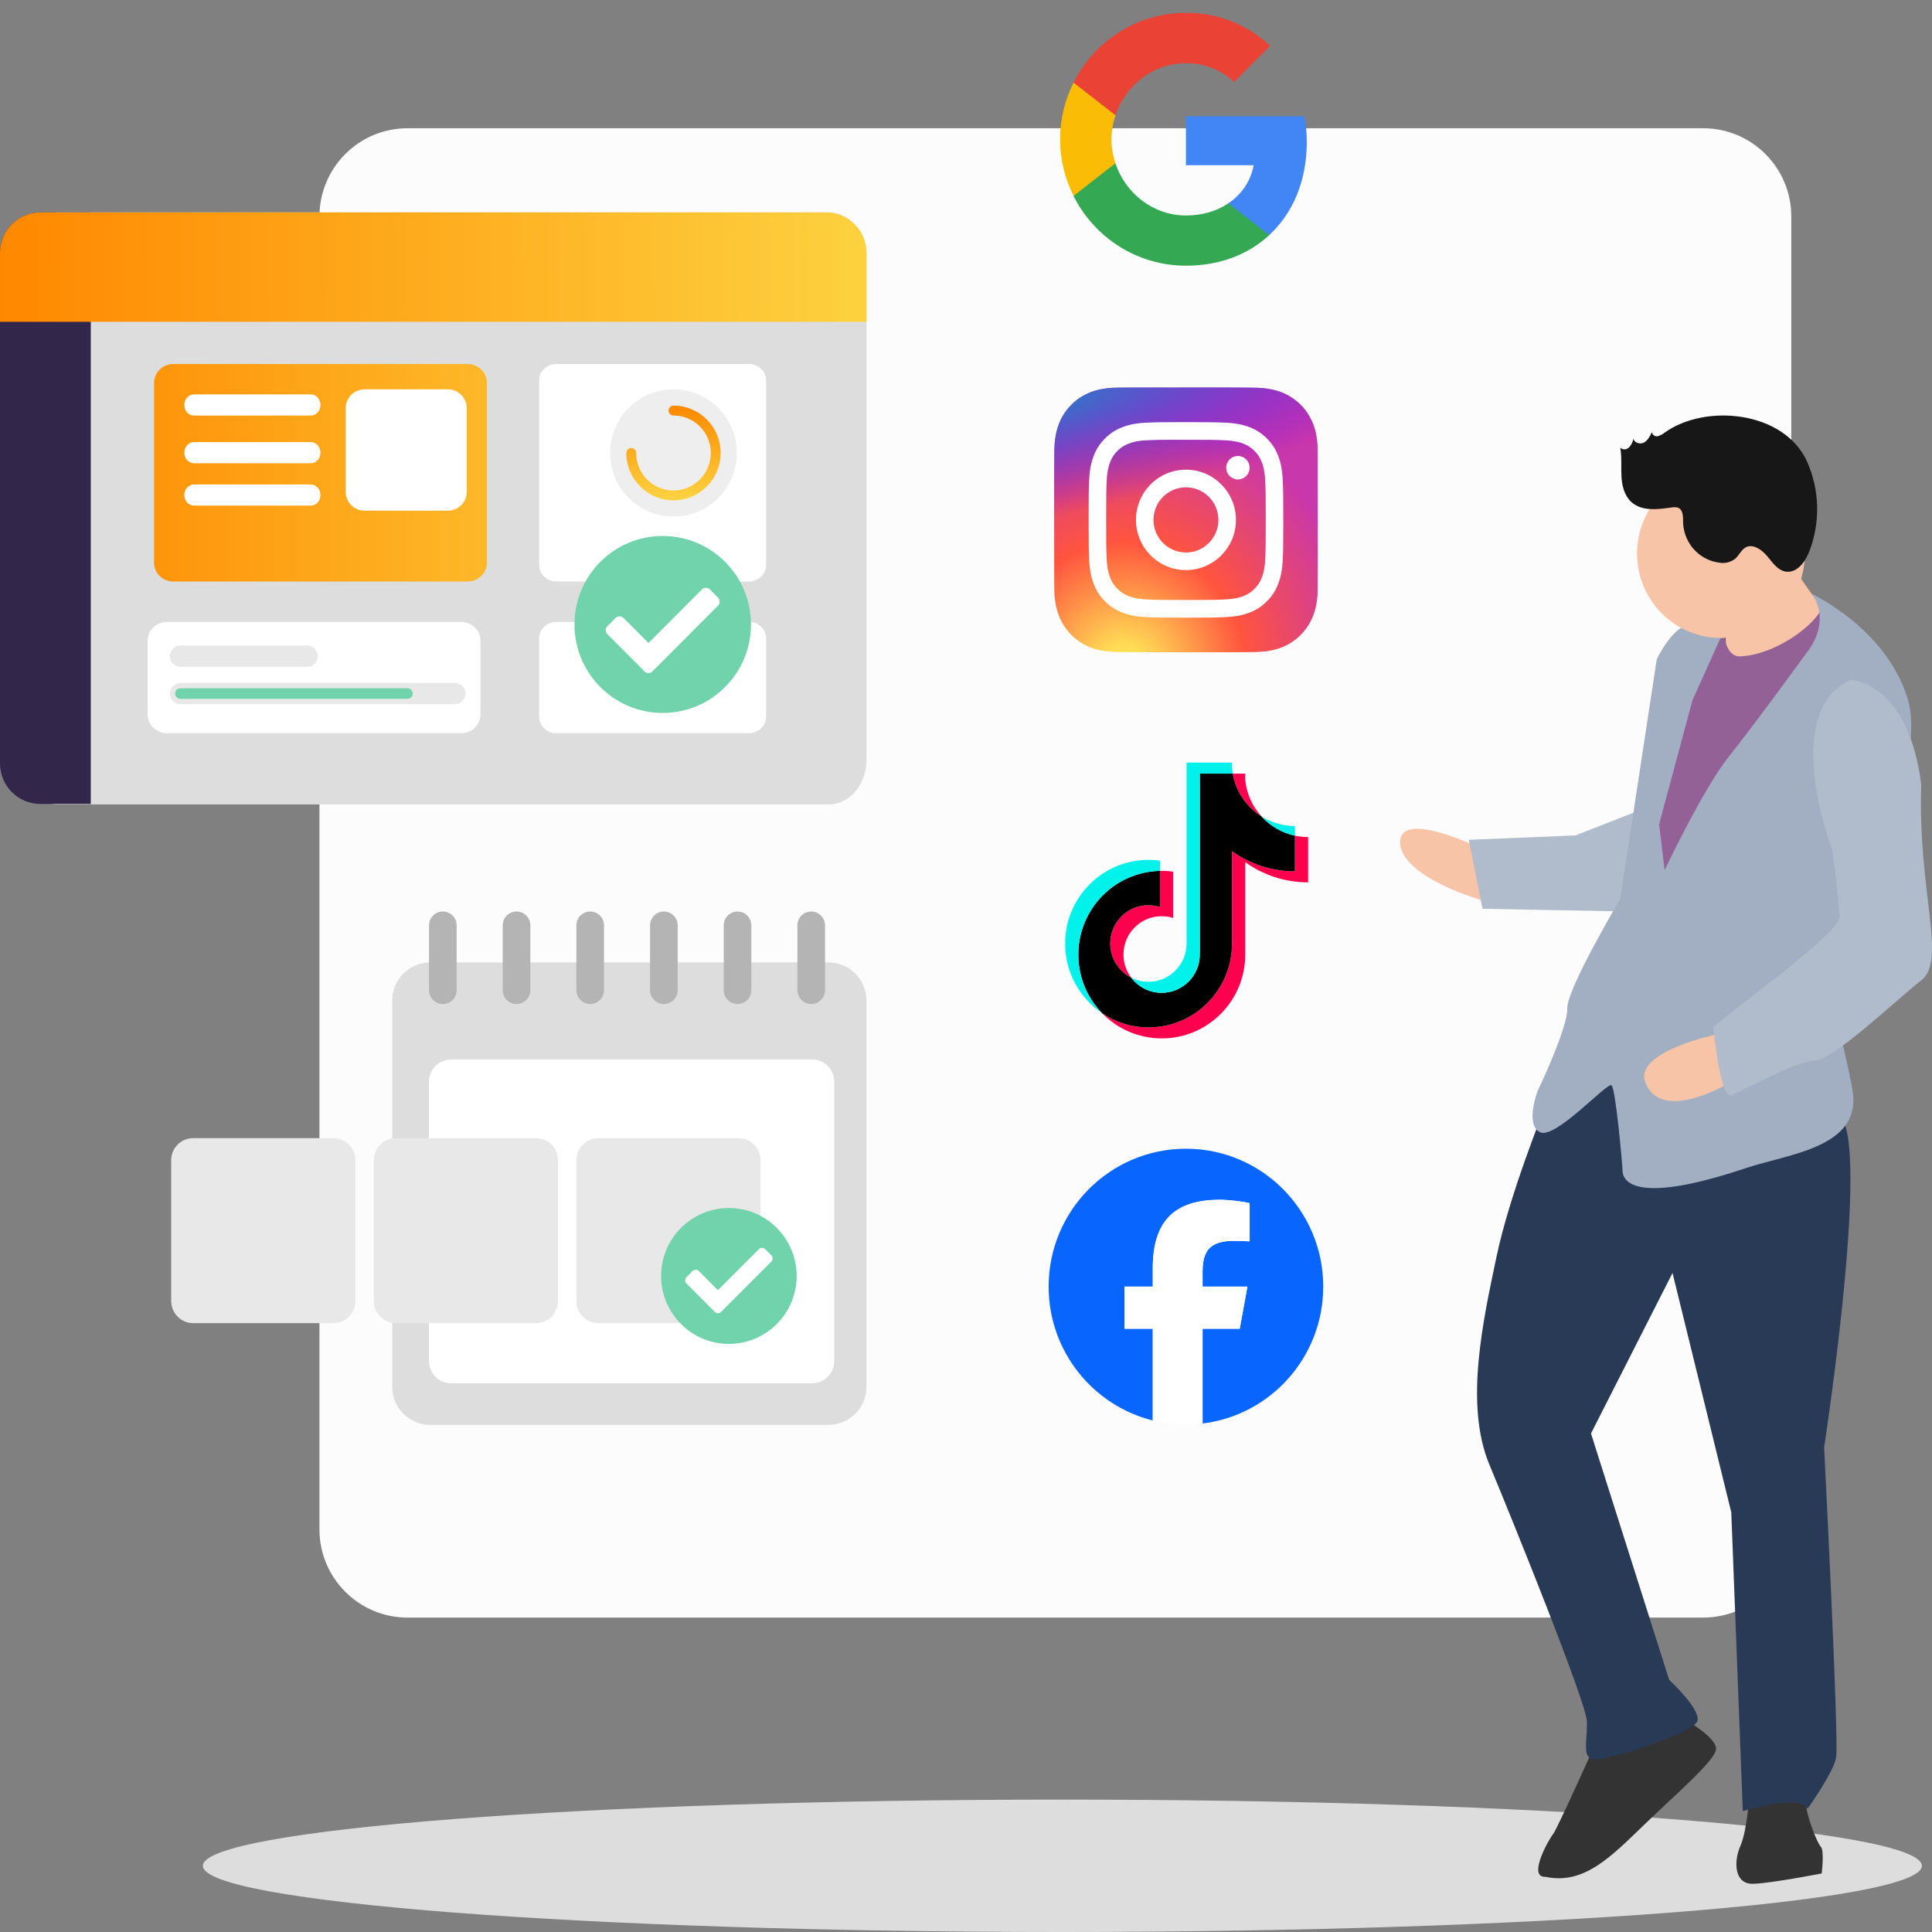
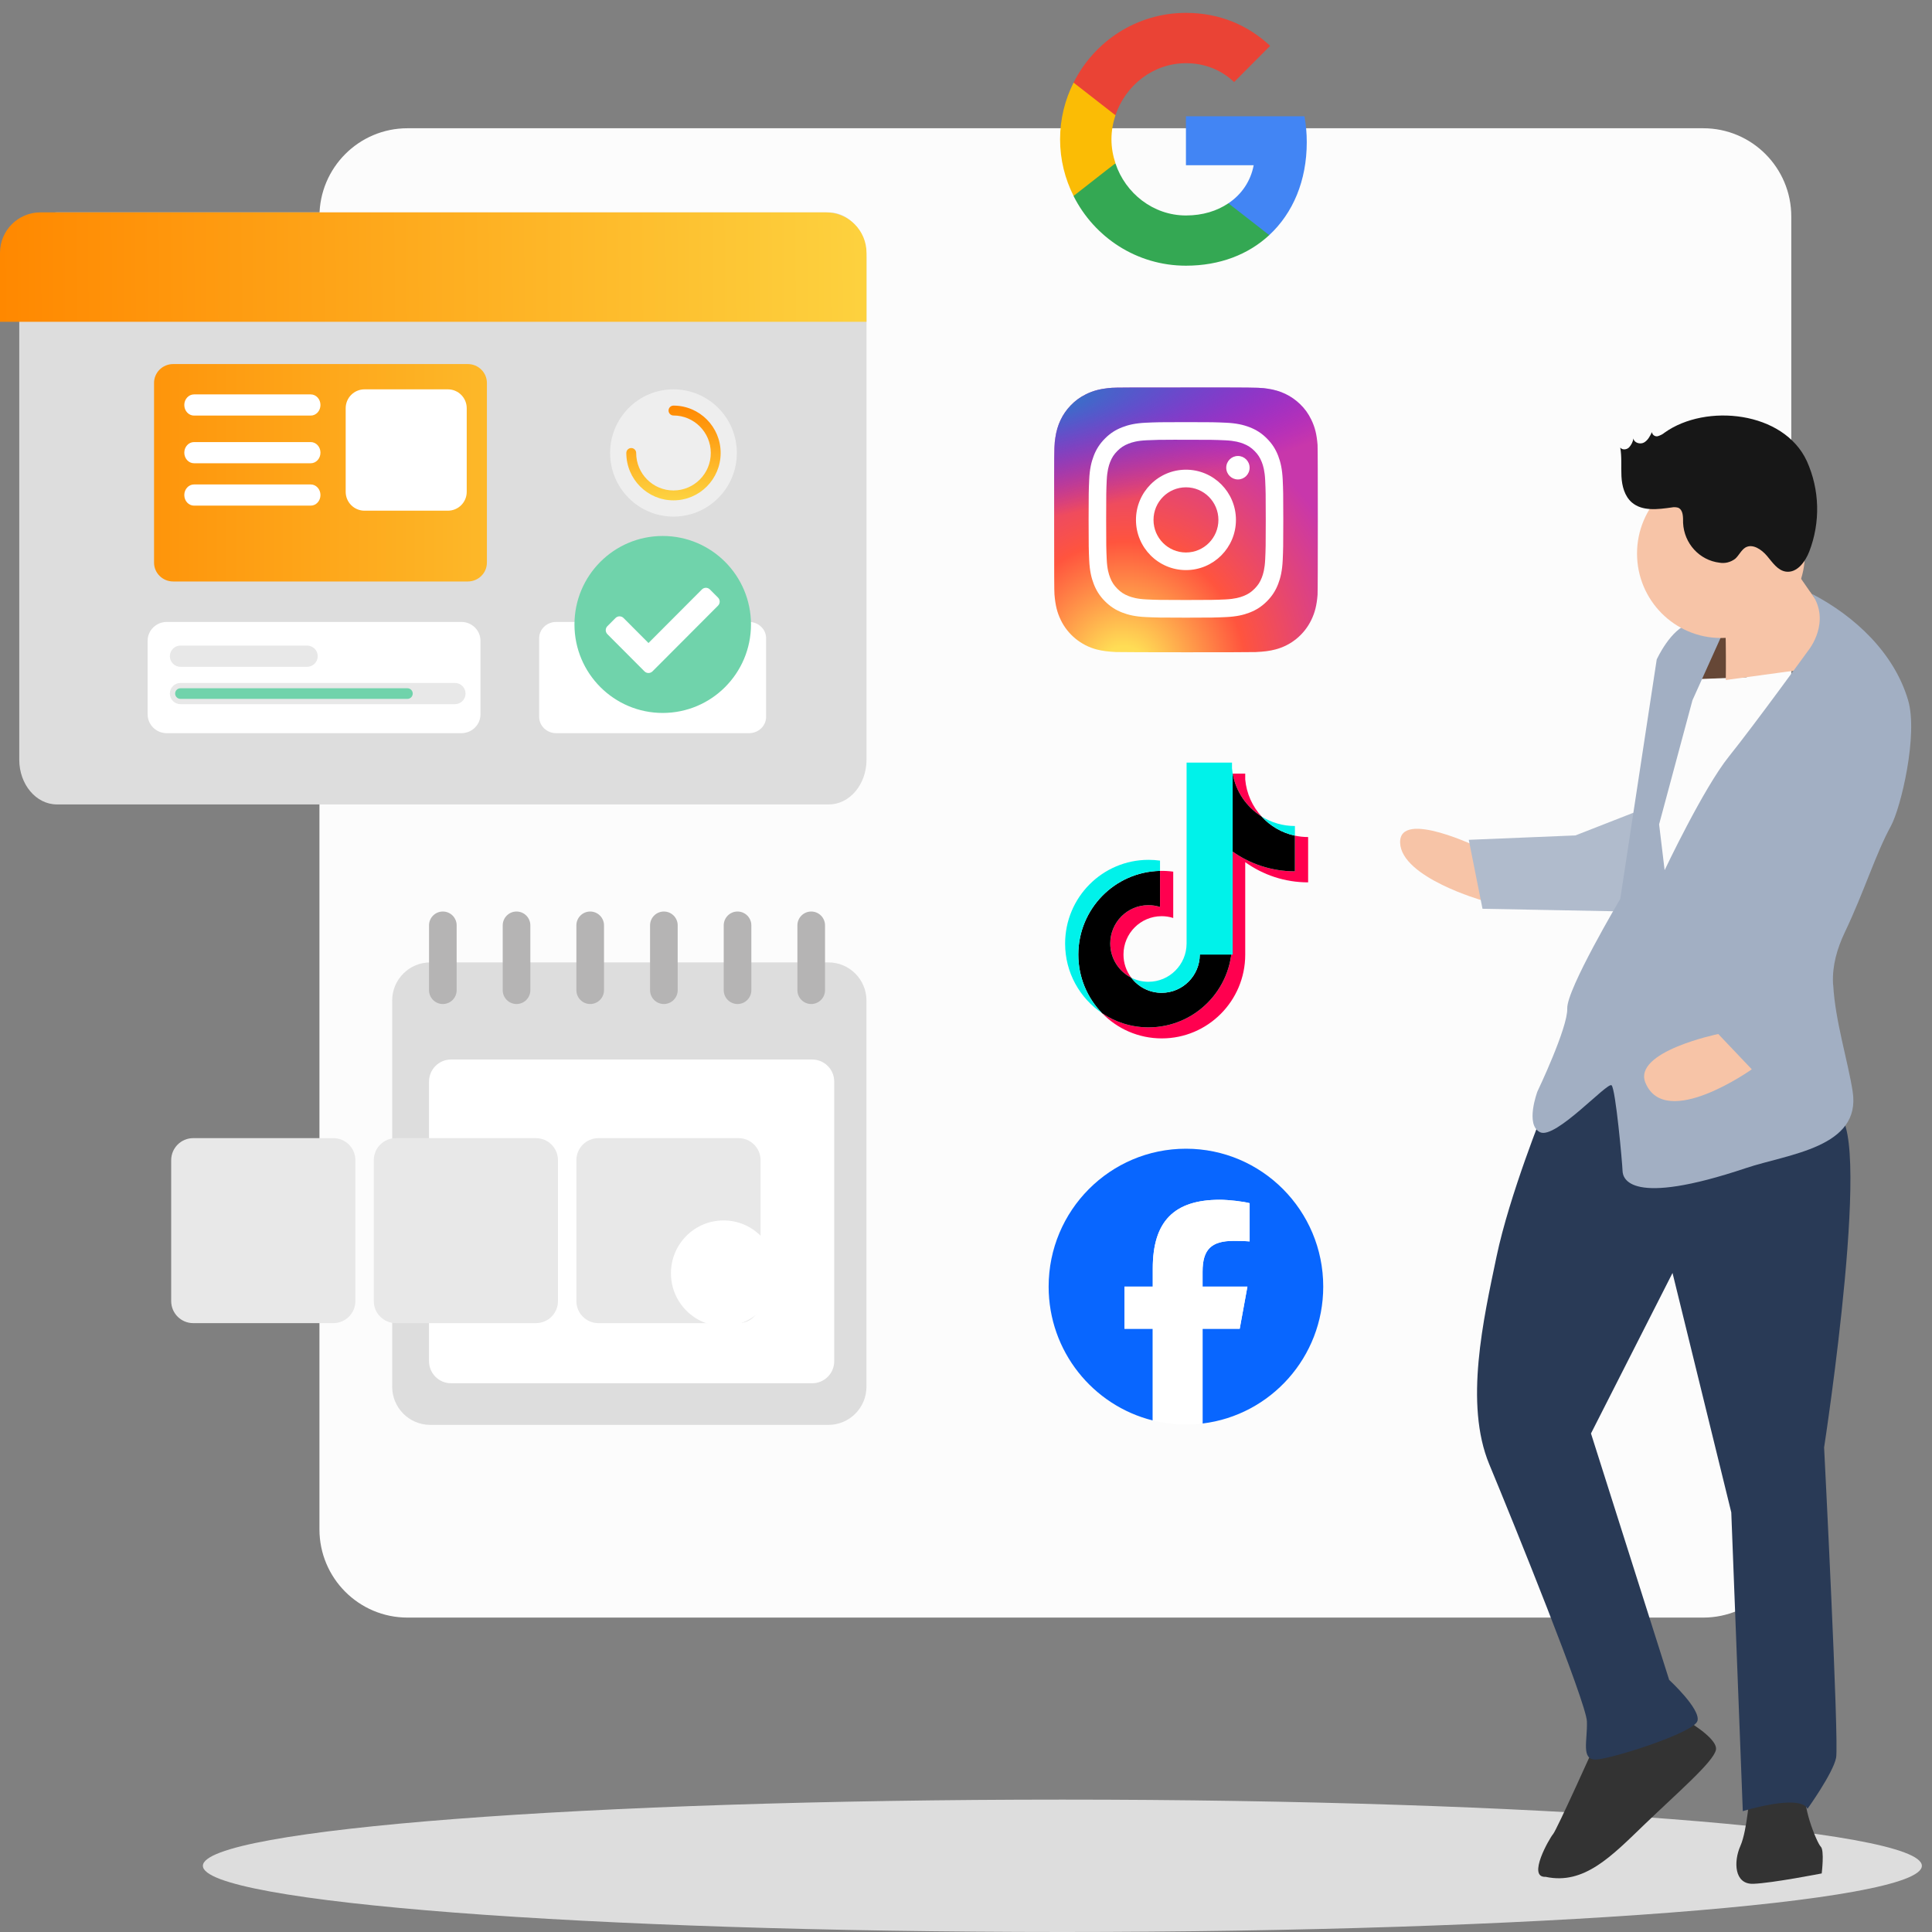
<svg xmlns="http://www.w3.org/2000/svg" width="300" height="300" viewBox="0 0 300 300" fill="none">
  <rect x="0" y="0" width="300" height="300" fill="#808080" stroke="none" />
  <path d="M164.964 300C238.672 300 298.425 295.398 298.425 289.722C298.425 284.045 238.672 279.443 164.964 279.443C91.256 279.443 31.504 284.045 31.504 289.722C31.504 295.398 91.256 300 164.964 300Z" fill="#DDDDDD" />
  <path d="M49.603 33.619C49.603 26.05 55.723 19.915 63.272 19.915H264.48C272.029 19.915 278.149 26.05 278.149 33.619V237.473C278.149 245.042 272.029 251.178 264.48 251.178H63.272C55.723 251.178 49.603 245.042 49.603 237.473V33.619Z" fill="#FCFCFC" />
  <path d="M230.201 139.828C230.201 139.828 217.618 136.268 217.412 130.885C217.206 125.501 229.912 131.732 229.912 131.732L230.201 139.828Z" fill="#F7C4A7" />
  <path d="M252.799 141.542L230.202 141.113L228.07 130.407L244.628 129.724L254.932 125.696C257.948 126.783 254.359 139.515 252.799 141.542Z" fill="#B0BBCC" />
  <path d="M280.603 277.901C279.485 279.737 282.129 286.183 282.725 286.745C283.321 287.307 282.874 290.905 282.874 290.905C282.874 290.905 275.24 292.404 272.26 292.516C269.281 292.628 269.169 289.068 270.249 286.632C271.329 284.197 271.702 278.238 271.702 278.238C271.702 278.238 281.72 276.064 280.603 277.901Z" fill="#333333" />
  <path d="M261.2 266.733C261.2 266.733 266.857 269.86 266.445 271.734C266.034 273.608 260.498 278.351 255.359 283.297C250.22 288.244 245.978 292.719 240.009 291.434C237.067 291.584 240.606 285.433 241.164 284.796C241.723 284.159 247.719 270.818 247.719 270.818L261.2 266.733Z" fill="#333333" />
  <path d="M270.818 94.447L271.23 105.156L262.969 105.479L262.557 94.769L270.818 94.447Z" fill="#664736" />
  <path d="M284.81 172.858C291.29 172.596 283.246 224.761 283.246 224.761C283.246 224.761 285.592 270.556 285.108 272.954C284.624 275.353 280.676 280.861 280.676 280.861C279.41 278.501 270.621 281.236 270.621 281.236L268.833 234.842L259.709 197.666L247.047 222.587L259.188 260.85C259.188 260.85 264.104 265.384 263.582 267.22C263.061 269.057 250.213 273.142 247.829 273.217C245.446 273.291 246.526 270.256 246.414 267.295C246.302 264.335 235.167 236.791 231.256 227.384C227.346 217.978 230.363 204.787 232.374 195.156C234.385 185.524 239.785 172.221 239.785 172.221C252.819 157.418 278.33 173.12 284.81 172.858Z" fill="#293A56" />
  <path d="M267.497 93.111C268.13 94.272 267.981 105.59 267.981 105.59L280.345 103.903C280.345 103.903 287.272 98.882 284.814 96.596C282.356 94.31 276.062 84.416 276.062 84.416C276.062 84.416 266.864 91.949 267.497 93.111Z" fill="#F7C4A7" />
-   <path d="M258.629 107.763L255.724 124.552L252.186 155.656L259.485 160.716L289.428 107.726C289.428 107.726 283.595 91.777 283.074 93.576C283.074 96.146 276.251 101.634 270.248 101.917C267.865 102.029 267.723 98.287 267.723 98.287L258.629 107.763Z" fill="#946196" />
  <path d="M293.621 128.262C295.185 125.377 297.857 114.096 296.293 108.738C294.119 101.355 287.976 95.648 281.349 92.211C284.354 96.574 280.865 100.905 280.865 100.905C280.865 100.905 272.411 112.56 268.463 117.469C264.516 122.378 258.483 135.12 258.483 135.12L257.626 128L262.803 108.738L267.719 97.832C267.719 97.832 265.298 96.146 262.356 96.858C259.451 97.57 257.254 102.404 257.254 102.404L251.593 139.58C251.593 139.58 243.251 153.633 243.362 156.593C243.474 159.554 238.73 169.485 238.73 169.485C238.73 169.485 236.773 174.694 239.156 175.818C241.54 176.942 249.61 167.96 250.243 168.523C250.876 169.085 251.911 180.6 251.948 181.799C251.985 182.998 253.036 187.442 271.136 181.371C277.662 179.181 289.045 178.212 287.68 169.485C286.973 164.875 284.962 158.505 284.664 152.996C284.626 152.846 284.626 152.733 284.626 152.621C284.515 149.923 285.259 147.3 286.451 144.789C289.505 138.38 291.237 132.609 293.621 128.262Z" fill="#A2AFC3" />
  <path d="M272.018 166.044C272.018 166.044 258.626 175.573 255.512 168.157C253.467 163.288 266.811 160.559 266.811 160.559L272.018 166.044Z" fill="#F7C4A7" />
-   <path d="M284.514 131.956C284.514 131.956 285.558 139.609 285.633 141.97C286.485 144.111 274.973 152.248 266.042 159.463C266.042 159.463 267.085 170.743 268.835 170.069C270.585 169.394 278.816 164.781 281.795 164.668C284.774 164.556 294.346 155.341 298.33 152.23C302.352 149.082 297.771 138.556 298.33 121.842C296.298 105.684 287.307 105.568 287.307 105.568C276.283 110.777 284.514 131.956 284.514 131.956Z" fill="#B0BBCC" />
  <path d="M267.233 99.069C260.034 99.069 254.198 93.196 254.198 85.953C254.198 78.709 260.034 72.836 267.233 72.836C274.432 72.836 280.268 78.709 280.268 85.953C280.268 93.196 274.432 99.069 267.233 99.069Z" fill="#F7C4A7" />
  <path d="M280.565 71.599C282.576 76.059 282.688 81.118 280.938 85.653C280.305 87.264 279.038 88.988 277.325 88.763C276.022 88.576 275.24 87.339 274.383 86.327C273.527 85.315 272.149 84.378 271.031 85.016C270.361 85.428 270.026 86.252 269.43 86.777C268.722 87.302 267.866 87.526 267.009 87.376C263.881 87.002 261.498 84.378 261.349 81.193C261.349 80.294 261.386 79.169 260.567 78.832C260.269 78.757 259.933 78.72 259.598 78.795C257.438 79.094 255.017 79.432 253.379 78.008C252.262 77.033 251.852 75.459 251.777 73.96C251.703 72.461 251.852 70.962 251.591 69.501C251.926 69.913 252.597 69.838 252.969 69.463C253.304 69.088 253.565 68.601 253.64 68.077C253.714 68.751 254.682 69.051 255.278 68.714C255.874 68.376 256.209 67.739 256.507 67.102C256.582 67.552 256.991 67.814 257.401 67.739C257.773 67.627 258.183 67.44 258.481 67.177C264.887 62.605 276.99 63.842 280.565 71.599Z" fill="#171717" />
  <path d="M202.914 22.073C202.914 20.681 202.789 19.343 202.558 18.058H184.152V25.66H194.67C194.208 28.105 192.822 30.175 190.744 31.567V36.51H197.086C200.782 33.083 202.914 28.051 202.914 22.073Z" fill="#4285F4" />
  <path d="M184.152 41.256C189.428 41.256 193.852 39.508 197.085 36.51L190.743 31.567C189.002 32.745 186.781 33.458 184.152 33.458C179.07 33.458 174.753 30.015 173.208 25.375H166.705V30.443C169.921 36.849 176.512 41.256 184.152 41.256Z" fill="#34A853" />
  <path d="M173.208 25.357C172.817 24.179 172.586 22.93 172.586 21.628C172.586 20.325 172.817 19.076 173.208 17.898V12.83H166.706C165.373 15.471 164.609 18.451 164.609 21.628C164.609 24.804 165.373 27.784 166.706 30.425L171.769 26.463L173.208 25.357Z" fill="#FBBC05" />
  <path d="M184.152 9.814C187.03 9.814 189.588 10.814 191.631 12.741L197.228 7.12C193.834 3.944 189.428 1.999 184.152 1.999C176.512 1.999 169.921 6.406 166.705 12.83L173.208 17.898C174.753 13.258 179.07 9.814 184.152 9.814Z" fill="#EA4335" />
  <path d="M205.471 199.786C205.471 187.96 195.926 178.372 184.152 178.372C172.377 178.372 162.832 187.96 162.832 199.786C162.832 209.828 169.715 218.254 179.001 220.568V206.329H174.605V199.786H179.001V196.966C179.001 189.678 182.285 186.3 189.409 186.3C190.76 186.3 193.091 186.566 194.044 186.832V192.763C193.541 192.71 192.667 192.684 191.581 192.684C188.085 192.684 186.734 194.014 186.734 197.472V199.786H193.698L192.502 206.329H186.734V221.042C197.291 219.762 205.471 210.734 205.471 199.786Z" fill="#0866FF" />
  <path d="M192.502 206.329L193.699 199.786H186.735V197.471C186.735 194.013 188.086 192.683 191.581 192.683C192.667 192.683 193.541 192.71 194.044 192.763V186.831C193.091 186.565 190.76 186.299 189.41 186.299C182.286 186.299 179.002 189.678 179.002 196.966V199.786H174.605V206.329H179.002V220.568C180.651 220.979 182.376 221.199 184.152 221.199C185.026 221.199 185.888 221.145 186.735 221.042V206.329H192.502Z" fill="white" />
  <path d="M184.165 60.171C175.618 60.171 173.118 60.18 172.632 60.221C170.878 60.367 169.787 60.645 168.597 61.239C167.681 61.696 166.958 62.226 166.245 62.968C164.946 64.323 164.159 65.989 163.874 67.97C163.735 68.931 163.695 69.127 163.687 74.038C163.684 75.676 163.687 77.83 163.687 80.72C163.687 89.298 163.696 91.806 163.737 92.293C163.879 94.007 164.147 95.086 164.714 96.265C165.797 98.524 167.866 100.219 170.303 100.851C171.147 101.07 172.079 101.19 173.276 101.247C173.783 101.269 178.95 101.285 184.121 101.285C189.291 101.285 194.462 101.278 194.957 101.253C196.342 101.188 197.147 101.079 198.036 100.848C200.489 100.213 202.52 98.543 203.626 96.253C204.181 95.101 204.463 93.982 204.591 92.357C204.619 92.003 204.63 86.355 204.63 80.715C204.63 75.073 204.618 69.436 204.59 69.082C204.461 67.431 204.179 66.32 203.605 65.147C203.134 64.187 202.612 63.469 201.853 62.736C200.498 61.437 198.842 60.646 196.868 60.36C195.912 60.221 195.721 60.18 190.828 60.171H184.165Z" fill="url(#paint0_radial_4141_2074)" />
  <path d="M184.165 60.171C175.618 60.171 173.118 60.18 172.632 60.221C170.878 60.367 169.787 60.645 168.597 61.239C167.681 61.696 166.958 62.226 166.245 62.968C164.946 64.323 164.159 65.989 163.874 67.97C163.735 68.931 163.695 69.127 163.687 74.038C163.684 75.676 163.687 77.83 163.687 80.72C163.687 89.298 163.696 91.806 163.737 92.293C163.879 94.007 164.147 95.086 164.714 96.265C165.797 98.524 167.866 100.219 170.303 100.851C171.147 101.07 172.079 101.19 173.276 101.247C173.783 101.269 178.95 101.285 184.121 101.285C189.291 101.285 194.462 101.278 194.957 101.253C196.342 101.188 197.147 101.079 198.036 100.848C200.489 100.213 202.52 98.543 203.626 96.253C204.181 95.101 204.463 93.982 204.591 92.357C204.619 92.003 204.63 86.355 204.63 80.715C204.63 75.073 204.618 69.436 204.59 69.082C204.461 67.431 204.179 66.32 203.605 65.147C203.134 64.187 202.612 63.469 201.853 62.736C200.498 61.437 198.842 60.646 196.868 60.36C195.912 60.221 195.721 60.18 190.828 60.171H184.165Z" fill="url(#paint1_radial_4141_2074)" />
  <path d="M184.156 65.548C180.05 65.548 179.535 65.566 177.923 65.64C176.314 65.714 175.216 65.969 174.254 66.345C173.26 66.733 172.417 67.251 171.577 68.096C170.736 68.939 170.22 69.786 169.832 70.785C169.458 71.75 169.202 72.854 169.13 74.469C169.058 76.089 169.039 76.606 169.039 80.73C169.039 84.853 169.057 85.368 169.13 86.988C169.204 88.604 169.459 89.707 169.833 90.672C170.219 91.671 170.735 92.518 171.576 93.362C172.416 94.206 173.259 94.726 174.253 95.114C175.214 95.49 176.313 95.745 177.922 95.819C179.534 95.893 180.049 95.911 184.154 95.911C188.259 95.911 188.773 95.893 190.385 95.819C191.994 95.745 193.094 95.49 194.055 95.114C195.049 94.726 195.891 94.206 196.731 93.362C197.572 92.518 198.088 91.671 198.476 90.673C198.847 89.707 199.102 88.604 199.178 86.988C199.25 85.369 199.269 84.853 199.269 80.73C199.269 76.606 199.25 76.089 199.178 74.47C199.102 72.853 198.847 71.75 198.476 70.785C198.088 69.786 197.572 68.939 196.731 68.096C195.89 67.251 195.049 66.732 194.054 66.345C193.091 65.969 191.992 65.714 190.383 65.64C188.77 65.566 188.257 65.548 184.151 65.548H184.156ZM182.8 68.284C183.202 68.283 183.651 68.284 184.156 68.284C188.191 68.284 188.67 68.298 190.263 68.371C191.737 68.439 192.537 68.686 193.07 68.894C193.775 69.169 194.278 69.498 194.807 70.029C195.336 70.561 195.663 71.067 195.938 71.775C196.145 72.31 196.391 73.113 196.458 74.593C196.531 76.194 196.547 76.674 196.547 80.726C196.547 84.778 196.531 85.258 196.458 86.859C196.391 88.339 196.145 89.142 195.938 89.677C195.664 90.385 195.336 90.89 194.807 91.421C194.278 91.952 193.775 92.281 193.07 92.556C192.538 92.765 191.737 93.012 190.263 93.079C188.67 93.152 188.191 93.168 184.156 93.168C180.119 93.168 179.641 93.152 178.048 93.079C176.574 93.011 175.774 92.764 175.241 92.556C174.536 92.281 174.032 91.952 173.503 91.421C172.974 90.889 172.646 90.384 172.372 89.676C172.165 89.141 171.918 88.338 171.851 86.858C171.779 85.257 171.764 84.776 171.764 80.722C171.764 76.668 171.779 76.19 171.851 74.59C171.919 73.109 172.165 72.306 172.372 71.771C172.646 71.062 172.974 70.556 173.503 70.025C174.032 69.493 174.536 69.165 175.241 68.889C175.774 68.68 176.574 68.433 178.048 68.365C179.442 68.302 179.982 68.283 182.8 68.28V68.284ZM192.224 70.805C191.223 70.805 190.41 71.62 190.41 72.626C190.41 73.631 191.223 74.448 192.224 74.448C193.225 74.448 194.038 73.631 194.038 72.626C194.038 71.62 193.225 70.804 192.224 70.804V70.805ZM184.156 72.933C179.869 72.933 176.393 76.424 176.393 80.73C176.393 85.035 179.869 88.524 184.156 88.524C188.442 88.524 191.917 85.035 191.917 80.73C191.917 76.424 188.442 72.933 184.156 72.933ZM184.156 75.669C186.938 75.669 189.194 77.934 189.194 80.73C189.194 83.524 186.938 85.79 184.156 85.79C181.373 85.79 179.117 83.524 179.117 80.73C179.117 77.934 181.373 75.669 184.156 75.669Z" fill="white" />
  <path d="M193.358 133.875C196.111 135.851 199.483 137.013 203.126 137.013V129.976C202.437 129.976 201.749 129.904 201.075 129.761V135.3C197.432 135.3 194.06 134.137 191.306 132.162V146.522C191.306 153.706 185.505 159.529 178.35 159.529C175.68 159.529 173.198 158.718 171.137 157.329C173.489 159.744 176.771 161.242 180.401 161.242C187.557 161.242 193.358 155.419 193.358 148.235V133.875H193.358ZM195.888 126.776C194.481 125.232 193.557 123.238 193.358 121.034V120.128H191.413C191.903 122.931 193.572 125.325 195.888 126.776ZM175.663 151.816C174.876 150.782 174.452 149.516 174.454 148.214C174.454 144.929 177.107 142.265 180.38 142.265C180.99 142.265 181.597 142.358 182.178 142.544V135.349C181.499 135.256 180.813 135.216 180.128 135.231V140.83C179.546 140.645 178.939 140.551 178.329 140.552C175.055 140.552 172.402 143.215 172.402 146.501C172.402 148.825 173.728 150.836 175.663 151.816Z" fill="#FF004F" />
  <path d="M191.304 132.162C194.057 134.137 197.43 135.3 201.072 135.3V129.761C199.039 129.326 197.239 128.259 195.886 126.776C193.569 125.324 191.9 122.93 191.411 120.128H186.304V148.235C186.293 151.511 183.644 154.164 180.378 154.164C178.453 154.164 176.743 153.243 175.66 151.816C173.726 150.836 172.399 148.825 172.399 146.502C172.399 143.216 175.053 140.552 178.326 140.552C178.953 140.552 179.558 140.65 180.125 140.831V135.231C173.095 135.377 167.441 141.143 167.441 148.235C167.441 151.775 168.849 154.984 171.134 157.329C173.196 158.718 175.677 159.529 178.347 159.529C185.503 159.529 191.304 153.706 191.304 146.522V132.162H191.304Z" fill="black" />
-   <path d="M201.073 129.76V128.263C199.239 128.266 197.442 127.75 195.886 126.775C197.263 128.289 199.077 129.332 201.073 129.76ZM191.411 120.128C191.365 119.861 191.329 119.591 191.304 119.32V118.415H184.253V146.522C184.242 149.798 181.593 152.451 178.327 152.451C177.368 152.451 176.462 152.222 175.66 151.816C176.743 153.243 178.453 154.164 180.378 154.164C183.644 154.164 186.294 151.511 186.305 148.235V120.128H191.411ZM180.126 135.231V133.636C179.537 133.556 178.943 133.515 178.348 133.515C171.192 133.515 165.391 139.339 165.391 146.522C165.391 151.025 167.671 154.994 171.135 157.329C168.85 154.984 167.442 151.774 167.442 148.234C167.442 141.143 173.096 135.377 180.126 135.231Z" fill="#00F2EA" />
+   <path d="M201.073 129.76V128.263C199.239 128.266 197.442 127.75 195.886 126.775C197.263 128.289 199.077 129.332 201.073 129.76ZM191.411 120.128C191.365 119.861 191.329 119.591 191.304 119.32V118.415H184.253V146.522C184.242 149.798 181.593 152.451 178.327 152.451C177.368 152.451 176.462 152.222 175.66 151.816C176.743 153.243 178.453 154.164 180.378 154.164C183.644 154.164 186.294 151.511 186.305 148.235H191.411ZM180.126 135.231V133.636C179.537 133.556 178.943 133.515 178.348 133.515C171.192 133.515 165.391 139.339 165.391 146.522C165.391 151.025 167.671 154.994 171.135 157.329C168.85 154.984 167.442 151.774 167.442 148.234C167.442 141.143 173.096 135.377 180.126 135.231Z" fill="#00F2EA" />
  <path d="M70.156 188.699H88.451V207.074H70.156V188.699Z" fill="white" />
  <path d="M128.635 221.254C131.898 221.254 134.543 218.602 134.543 215.331L134.543 155.365C134.543 152.093 131.898 149.441 128.635 149.441L66.807 149.441C63.544 149.441 60.899 152.093 60.899 155.365L60.899 215.331C60.899 218.602 63.544 221.254 66.807 221.254L128.635 221.254Z" fill="#DDDDDD" />
  <path d="M66.619 167.948C66.619 166.056 68.149 164.522 70.036 164.522H126.121C128.008 164.522 129.538 166.056 129.538 167.948V211.365C129.538 213.257 128.008 214.791 126.121 214.791H70.036C68.149 214.791 66.619 213.257 66.619 211.365V167.948Z" fill="white" />
  <path d="M26.582 180.156C26.582 178.264 28.112 176.73 29.999 176.73H51.764C53.652 176.73 55.182 178.264 55.182 180.156V202.029C55.182 203.921 53.652 205.455 51.764 205.455H29.999C28.112 205.455 26.582 203.921 26.582 202.029V180.156Z" fill="#E8E8E8" />
  <path d="M58.041 180.156C58.041 178.264 59.571 176.73 61.458 176.73H83.223C85.111 176.73 86.641 178.264 86.641 180.156V202.029C86.641 203.921 85.111 205.455 83.223 205.455H61.458C59.571 205.455 58.041 203.921 58.041 202.029V180.156Z" fill="#E8E8E8" />
  <path d="M89.5 180.156C89.5 178.264 91.03 176.73 92.917 176.73H114.682C116.57 176.73 118.1 178.264 118.1 180.156V202.029C118.1 203.921 116.57 205.455 114.682 205.455H92.917C91.03 205.455 89.5 203.921 89.5 202.029V180.156Z" fill="#E8E8E8" />
  <path d="M68.764 155.904C67.579 155.904 66.619 154.941 66.619 153.754L66.619 143.692C66.619 142.504 67.579 141.541 68.764 141.541C69.949 141.541 70.909 142.504 70.909 143.692L70.909 153.754C70.909 154.941 69.949 155.904 68.764 155.904Z" fill="#B5B4B4" />
  <path d="M91.645 155.904C90.46 155.904 89.5 154.941 89.5 153.754L89.5 143.692C89.5 142.504 90.46 141.541 91.645 141.541C92.83 141.541 93.79 142.504 93.79 143.692L93.79 153.754C93.79 154.941 92.83 155.904 91.645 155.904Z" fill="#B5B4B4" />
  <path d="M114.524 155.904C113.339 155.904 112.379 154.941 112.379 153.754L112.379 143.692C112.379 142.504 113.339 141.541 114.524 141.541C115.709 141.541 116.669 142.504 116.669 143.692L116.669 153.754C116.669 154.941 115.709 155.904 114.524 155.904Z" fill="#B5B4B4" />
  <path d="M80.207 155.904C79.023 155.904 78.062 154.941 78.062 153.754L78.062 143.692C78.062 142.504 79.023 141.541 80.207 141.541C81.392 141.541 82.352 142.504 82.352 143.692L82.352 153.754C82.352 154.941 81.392 155.904 80.207 155.904Z" fill="#B5B4B4" />
  <path d="M103.086 155.904C101.902 155.904 100.941 154.941 100.941 153.754L100.941 143.692C100.941 142.504 101.902 141.541 103.086 141.541C104.271 141.541 105.231 142.504 105.231 143.692L105.231 153.754C105.231 154.941 104.271 155.904 103.086 155.904Z" fill="#B5B4B4" />
  <path d="M125.965 155.904C124.781 155.904 123.82 154.941 123.82 153.754L123.82 143.692C123.82 142.504 124.781 141.541 125.965 141.541C127.15 141.541 128.11 142.504 128.11 143.692L128.11 153.754C128.11 154.941 127.15 155.904 125.965 155.904Z" fill="#B5B4B4" />
  <path d="M120.523 197.713C120.523 202.245 116.865 205.919 112.353 205.919C107.841 205.919 104.184 202.245 104.184 197.713C104.184 193.181 107.841 189.508 112.353 189.508C116.865 189.508 120.523 193.181 120.523 197.713Z" fill="white" />
-   <path d="M123.704 198.13C123.704 203.959 118.994 208.681 113.181 208.681C107.368 208.681 102.658 203.959 102.658 198.13C102.658 192.302 107.368 187.58 113.181 187.58C118.994 187.58 123.704 192.302 123.704 198.13ZM111.965 203.718L119.772 195.89C120.041 195.62 120.041 195.195 119.772 194.925L118.81 193.961C118.541 193.691 118.117 193.691 117.848 193.961L111.483 200.342L108.513 197.364C108.243 197.094 107.82 197.094 107.55 197.364L106.588 198.329C106.319 198.598 106.319 199.023 106.588 199.293L111.001 203.718C111.27 203.987 111.694 203.987 111.963 203.718H111.965Z" fill="#70D3AB" />
  <path d="M134.552 39.922C134.552 36.086 131.935 32.976 128.708 32.976H8.834C5.607 32.976 2.99 36.086 2.99 39.922V117.965C2.99 121.801 5.607 124.911 8.834 124.911H128.708C131.935 124.911 134.552 121.801 134.552 117.965V39.922Z" fill="#DDDDDD" />
-   <path d="M83.721 59.068C83.721 57.667 84.908 56.531 86.374 56.531H116.307C117.773 56.531 118.96 57.667 118.96 59.068V87.755C118.96 89.156 117.773 90.292 116.307 90.292H86.374C84.908 90.292 83.721 89.156 83.721 87.755V59.068Z" fill="white" />
  <path d="M83.721 99.105C83.721 97.707 84.906 96.574 86.367 96.574H116.314C117.775 96.574 118.96 97.707 118.96 99.105V111.316C118.96 112.714 117.775 113.847 116.314 113.847H86.367C84.906 113.847 83.721 112.714 83.721 111.316V99.105Z" fill="white" />
  <path d="M114.417 70.338C114.417 75.796 110.012 80.22 104.579 80.22C99.145 80.22 94.74 75.796 94.74 70.338C94.74 64.881 99.145 60.457 104.579 60.457C110.012 60.457 114.417 64.881 114.417 70.338Z" fill="#EEEEEE" />
  <path fill-rule="evenodd" clip-rule="evenodd" d="M103.813 63.751C103.813 63.327 104.156 62.983 104.579 62.983C108.625 62.983 111.903 66.278 111.903 70.339C111.903 74.4 108.625 77.694 104.579 77.694C100.532 77.694 97.254 74.4 97.254 70.339C97.254 69.915 97.597 69.571 98.02 69.571C98.442 69.571 98.785 69.915 98.785 70.339C98.785 73.555 101.38 76.159 104.579 76.159C107.777 76.159 110.372 73.555 110.372 70.339C110.372 67.123 107.777 64.519 104.579 64.519C104.156 64.519 103.813 64.175 103.813 63.751Z" fill="url(#paint2_linear_4141_2074)" />
  <path d="M92.334 90.293H112.695V106.781H92.334V90.293Z" fill="white" />
  <path d="M23.92 59.459C23.92 57.842 25.25 56.531 26.89 56.531H72.634C74.275 56.531 75.605 57.842 75.605 59.459V87.365C75.605 88.982 74.275 90.292 72.634 90.292H26.89C25.25 90.292 23.92 88.982 23.92 87.365V59.459Z" fill="url(#paint3_linear_4141_2074)" />
  <path d="M53.678 63.385C53.678 61.768 54.987 60.457 56.603 60.457H69.547C71.162 60.457 72.472 61.768 72.472 63.385V76.373C72.472 77.99 71.162 79.3 69.547 79.3H56.603C54.987 79.3 53.678 77.99 53.678 76.373V63.385Z" fill="white" />
  <path d="M28.617 62.887C28.617 61.978 29.295 61.242 30.13 61.242H48.248C49.084 61.242 49.761 61.978 49.761 62.887C49.761 63.795 49.084 64.532 48.248 64.532H30.13C29.295 64.532 28.617 63.795 28.617 62.887Z" fill="white" />
  <path d="M28.617 70.29C28.617 69.381 29.295 68.645 30.13 68.645H48.248C49.084 68.645 49.761 69.381 49.761 70.29C49.761 71.198 49.084 71.935 48.248 71.935H30.13C29.295 71.935 28.617 71.198 28.617 70.29Z" fill="white" />
  <path d="M28.617 76.87C28.617 75.962 29.295 75.225 30.13 75.225H48.248C49.084 75.225 49.761 75.962 49.761 76.87C49.761 77.779 49.084 78.515 48.248 78.515H30.13C29.295 78.515 28.617 77.779 28.617 76.87Z" fill="white" />
  <path d="M22.924 99.502C22.924 97.885 24.254 96.574 25.894 96.574H71.638C73.279 96.574 74.609 97.885 74.609 99.502V110.919C74.609 112.537 73.279 113.847 71.638 113.847H25.894C24.254 113.847 22.924 112.537 22.924 110.919V99.502Z" fill="white" />
  <path d="M26.377 101.894C26.377 100.985 27.112 100.247 28.02 100.247H47.691C48.598 100.247 49.333 100.985 49.333 101.894C49.333 102.804 48.598 103.541 47.691 103.541H28.02C27.112 103.541 26.377 102.804 26.377 101.894Z" fill="#E8E8E8" />
  <path d="M26.377 107.696C26.377 106.787 27.112 106.049 28.02 106.049H70.647C71.555 106.049 72.29 106.787 72.29 107.696C72.29 108.606 71.555 109.343 70.647 109.343H28.02C27.112 109.343 26.377 108.606 26.377 107.696Z" fill="#E8E8E8" />
  <path d="M27.195 107.696C27.195 107.241 27.563 106.873 28.017 106.873H63.268C63.722 106.873 64.09 107.241 64.09 107.696C64.09 108.151 63.722 108.52 63.268 108.52H28.017C27.563 108.52 27.195 108.151 27.195 107.696Z" fill="#70D3AB" />
  <path d="M116.612 96.966C116.612 104.557 110.478 110.706 102.907 110.706C95.337 110.706 89.203 104.557 89.203 96.966C89.203 89.376 95.337 83.226 102.907 83.226C110.478 83.226 116.612 89.376 116.612 96.966ZM101.324 104.243L111.491 94.049C111.842 93.697 111.842 93.144 111.491 92.792L110.238 91.536C109.888 91.185 109.336 91.185 108.985 91.536L100.696 99.847L96.828 95.968C96.477 95.617 95.925 95.617 95.575 95.968L94.322 97.224C93.971 97.576 93.971 98.129 94.322 98.481L100.069 104.243C100.419 104.594 100.971 104.594 101.322 104.243H101.324Z" fill="#70D3AB" />
-   <path d="M0 39.262C0 35.791 2.814 32.976 6.286 32.976H14.096V124.839H6.286C2.814 124.839 0 122.025 0 118.554V39.262Z" fill="#32274A" />
  <path d="M128.265 32.976C131.737 32.976 134.551 35.791 134.551 39.262L134.551 49.964L-0.001 49.964L-0.001 39.262C-0.001 35.791 2.813 32.976 6.285 32.976L128.265 32.976Z" fill="url(#paint4_linear_4141_2074)" />
  <defs>
    <radialGradient id="paint0_radial_4141_2074" cx="0" cy="0" r="1" gradientUnits="userSpaceOnUse" gradientTransform="translate(174.562 104.451) rotate(-90) scale(40.746 37.742)">
      <stop stop-color="#FFDD55" />
      <stop offset="0.1" stop-color="#FFDD55" />
      <stop offset="0.5" stop-color="#FF543E" />
      <stop offset="1" stop-color="#C837AB" />
    </radialGradient>
    <radialGradient id="paint1_radial_4141_2074" cx="0" cy="0" r="1" gradientUnits="userSpaceOnUse" gradientTransform="translate(156.827 63.133) rotate(78.726) scale(18.211 74.782)">
      <stop stop-color="#3771C8" />
      <stop offset="0.128" stop-color="#3771C8" />
      <stop offset="1" stop-color="#6600FF" stop-opacity="0" />
    </radialGradient>
    <linearGradient id="paint2_linear_4141_2074" x1="104.579" y1="62.983" x2="104.579" y2="77.694" gradientUnits="userSpaceOnUse">
      <stop stop-color="#FF8800" />
      <stop offset="1" stop-color="#FDD341" />
    </linearGradient>
    <linearGradient id="paint3_linear_4141_2074" x1="5.145" y1="64.661" x2="114.891" y2="64.661" gradientUnits="userSpaceOnUse">
      <stop stop-color="#FF8800" />
      <stop offset="1" stop-color="#FCD340" />
    </linearGradient>
    <linearGradient id="paint4_linear_4141_2074" x1="-0.001" y1="43.401" x2="135.423" y2="42.412" gradientUnits="userSpaceOnUse">
      <stop stop-color="#FF8800" />
      <stop offset="1" stop-color="#FDD23F" />
    </linearGradient>
  </defs>
</svg>